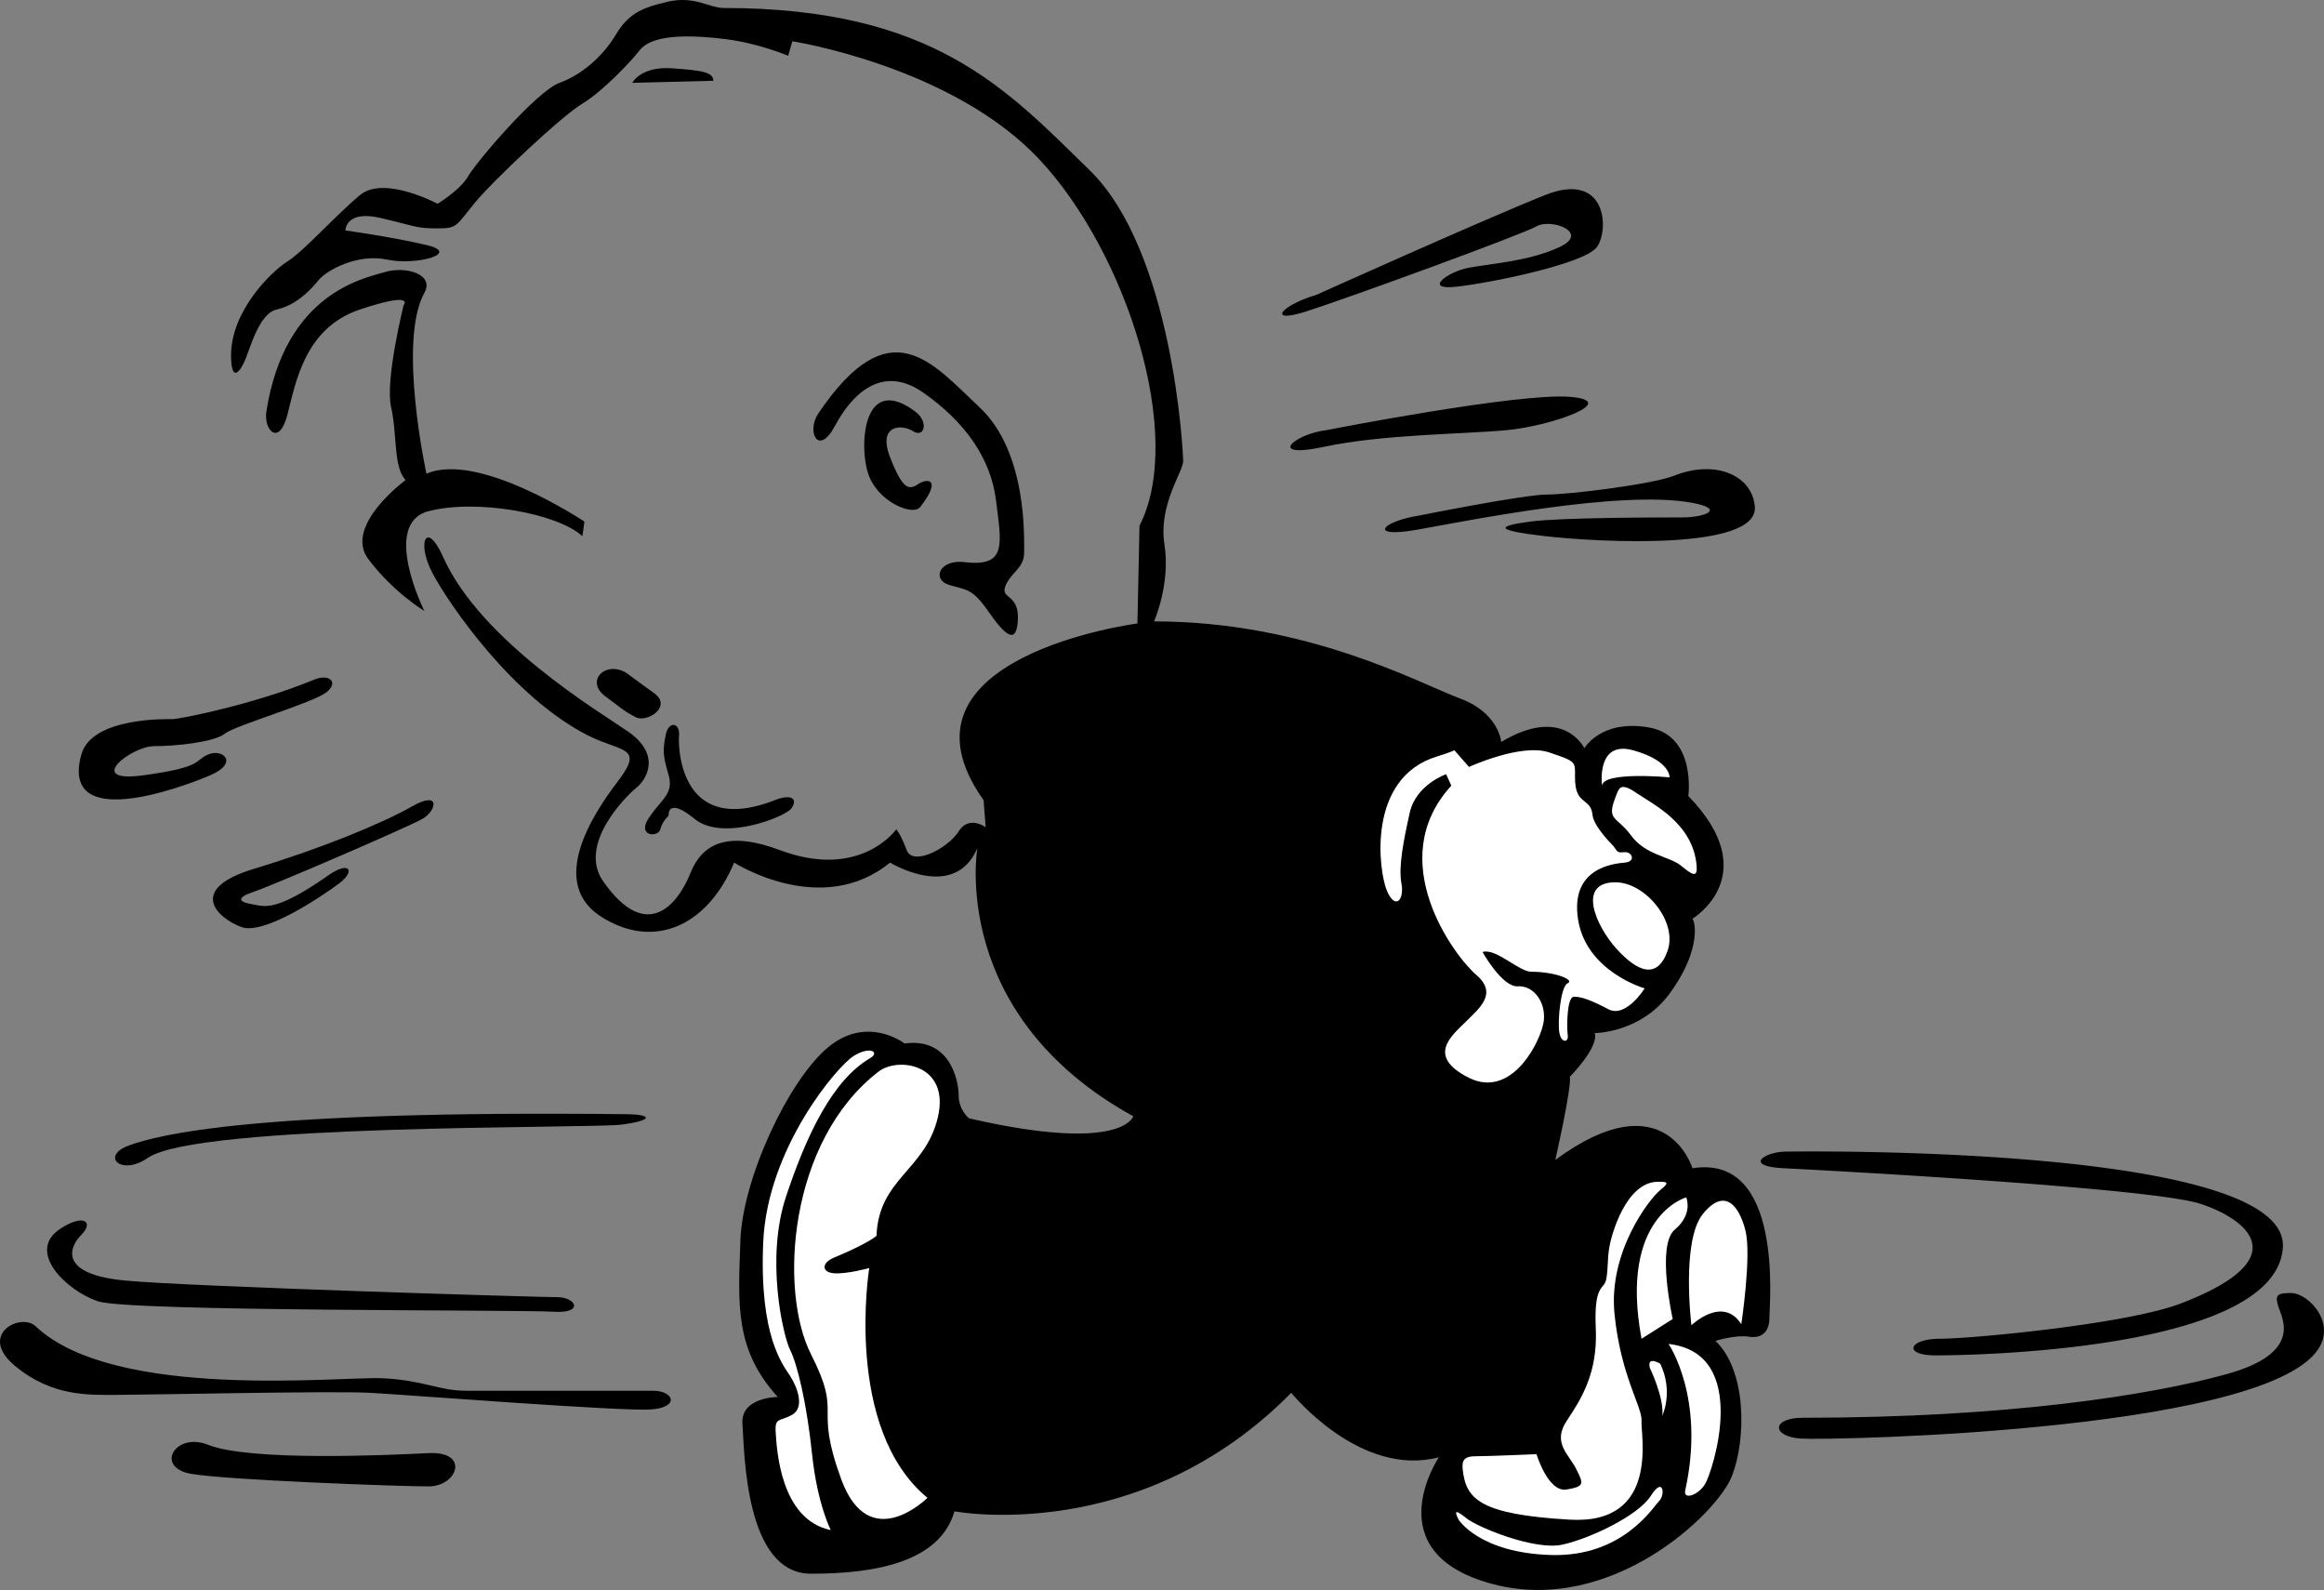
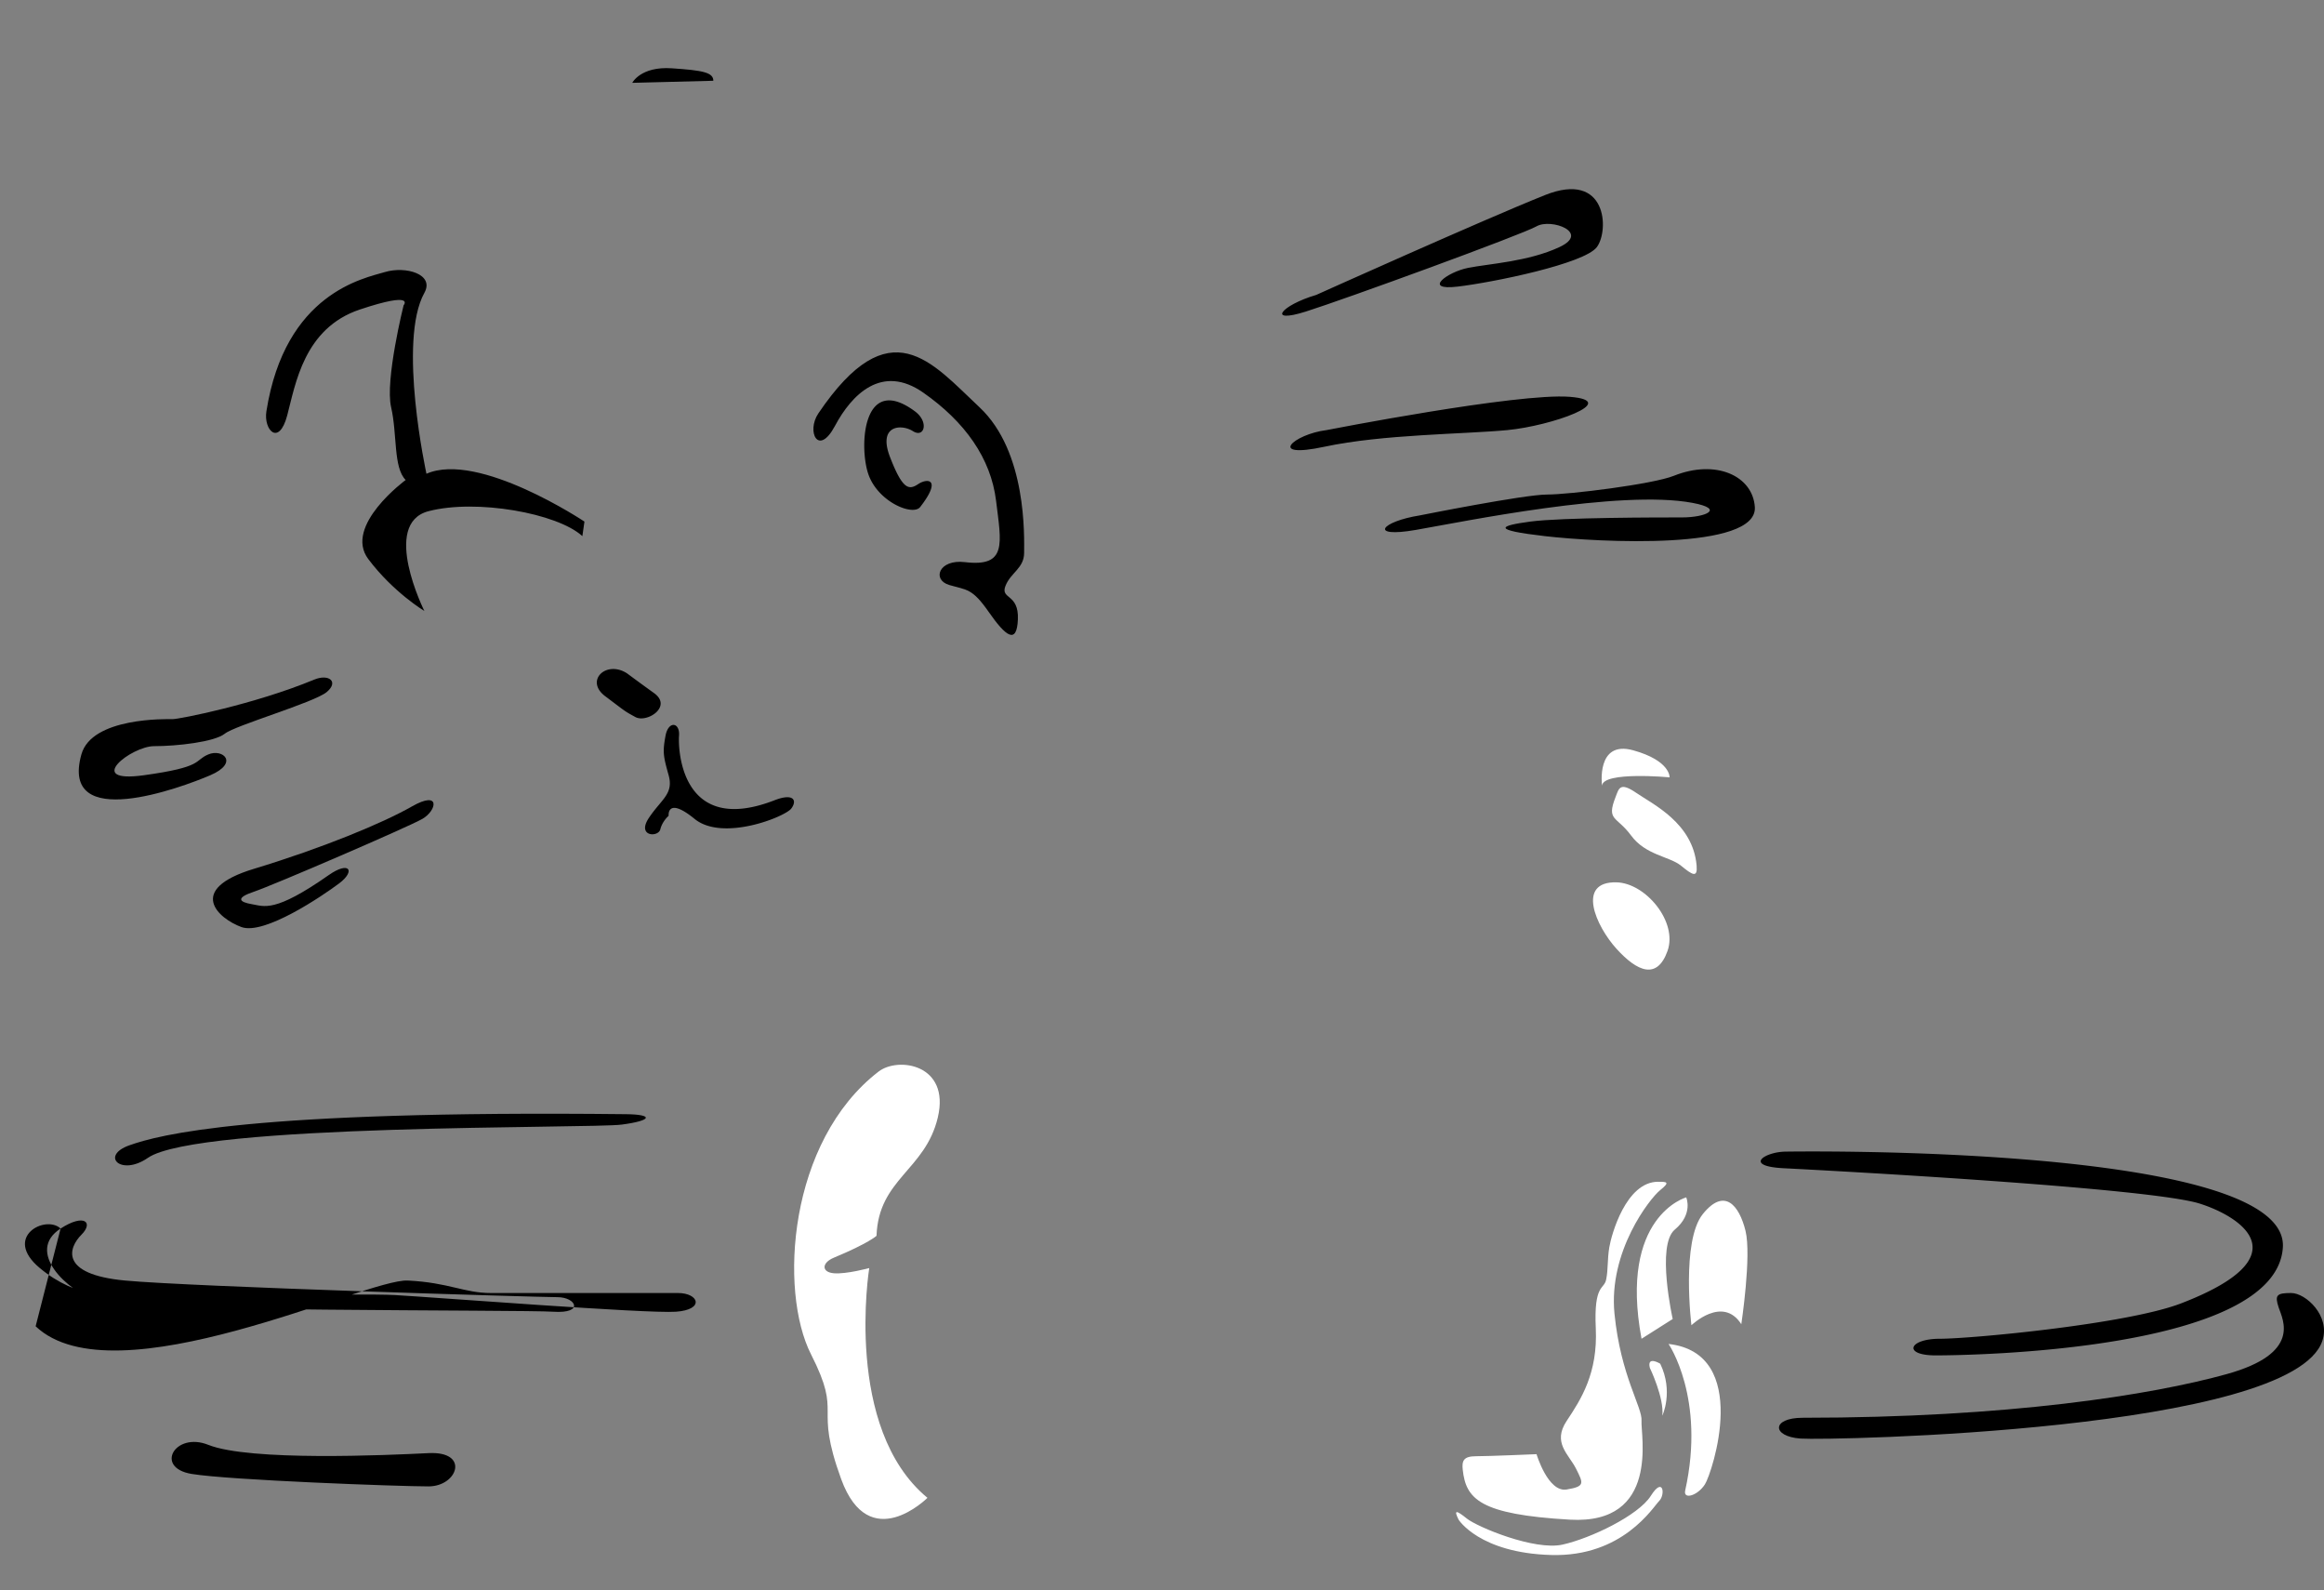
<svg xmlns="http://www.w3.org/2000/svg" width="139.742" height="95.582">
  <rect width="100%" height="100%" fill="#808080" stroke="none" />
-   <path d="M26.518 12.355s-3.375-1.875-4.875-.625-3.375 3.375-4.375 4-3.375 2.996-3.375 5.625c0 1.375.375 1.25.75.5s.875-3 2-3.25 2-1.125 2.5-1.75 2.375-1.625 4.125-1.25 4.5-.375 2.375-.875-4.875-.875-4.875-.875 0-1.25 2.125-.75 2.125.625 3.375.625 1.125-.125 2.25-1.5 5.25-5.25 6.5-6 3-2.625 3.375-3.125 1.265-1.25 5.25-.75c2 .25 3.75 1 3.75 1l.25-.875s9.625 1.5 14.875 7.125 8.75 16.625 6 22l-.125 5.875s-15.375 2-9.25 10.625l.125 1.625s-1-.75-1.625.25-2.75 2.125-3.125 1.125-.625-1.25-.625-1.25-2.149 3.07-7 1.25c-3-1.125-4.625-.5-5.375 1.375s-2.625 4.25-5.25.5c-1.551-2.215 1.375-5.125 2-5.625s1.496-1.992-.5-3.375c-1.625-1.125-8.871-5.43-11.125-10.5-1-2.25-1.625-.875-.625 1s4.847 7.484 9.375 9.75c2 1 3.375.625 1.75 2.75s-4.125 6.125-1 8.125 6.375.625 8-3.25c0 0 5.25 3.375 9.375 0 0 0 3.875 2.375 5.25-.875 0 0-1.75 10 9.375 16.125 0 0-.625 2.25-9.875.125 0 0-.625-.5-.625-1.375s-.5-3.5-3.25-3.125c0 0-2.25-1.75-4.625.25s-5.125 7.875-5.25 11.625-.375 6.5 2.25 9.375c0 0-2.25 0-2.125 1.625s.125 9 4.125 9 7.75-.75 8.625-3.75c0 0 11.125 2.125 20.25-7.125 0 0 4.125 5.125 8.875 3.875 0 0-3.875 5.75 3.25 7.625s13.5-4.25 14.375-6.5.875-6.375-1-8.125c0 0 1.25-.375 2-.25s1.25-.25 1.25-1.125.875-9.875-4.625-9c0 0-1.625-5.375-8.25-.5 0 0 1-4.375.875-5 0 0 1.75-1.75 1.5-2.625 0 0 2.75 0 4.5-2.375s1.625-4.125 1.375-4.5c0 0 4.375-2.625-.25-7.375 0 0 .5-3.625-2.375-4.125s-3.875 1.25-3.875 1.25-1.25-2.625-5-.375c0 0-.125-1.75-2.5-2.625s-9.125-4.625-18.375-4.625c0 0 1-2.25.625-4.625s1.125-4.375 1.125-5-.625-12.625-5.625-17.5-9.375-9.75-22-9.75c-.875 0-1.75-.75-3.375-.375s-2.375.75-3.125 2-2 2.375-3.375 2.875-5 4.75-5.5 5.625-2 1.75-2 1.75" />
  <path d="M16.018 24.73c-.176 1.113.75 2.125 1.25.25s1-5.25 4.375-6.375 2.625-.25 2.625-.25-1.125 4.5-.75 6.125.125 3.625.875 4.375c0 0-3.75 2.75-2.25 4.75s3.375 3.125 3.375 3.125-2.625-5.25.25-6 7.75.125 9.25 1.5l.125-.875s-6.375-4.25-9.5-2.875c0 0-1.743-7.965-.125-10.875.625-1.125-1.125-1.625-2.375-1.25s-6 1.25-7.125 8.375m22-19.75s.5-1 2.375-.875 2.5.25 2.5.75l-4.875.125M18.893 40.855c.879-.363 1.5.125.75.75s-5.5 2-6.125 2.5-2.875.75-4.25.75-4.25 2.25-.625 1.75 3-.875 3.875-1.25 1.875.5.125 1.25-9.059 3.453-7.75-1.25c.625-2.25 5.125-2.125 5.5-2.125s4.875-.875 8.5-2.375m5.875 7.625c1.75-1 1.5.25.625.75s-9 4-10.125 4.375-.875.625-.125.75 1.359.54 4.625-1.75c1.25-.875 1.625-.25.625.5s-4.5 3.125-5.875 2.625-3.375-2.25.75-3.5 7.75-2.75 9.5-3.75m54.375-30.75c-2.125.625-3 1.75-.625 1s13-4.625 13.875-5.125 3.25.375 1.375 1.25-4.25 1-5.5 1.25-2.75 1.375-.625 1.125 7.625-1.375 8.375-2.375.625-4.625-3.125-3.125-13.75 6-13.75 6m.625 8.125c-2 .25-3.625 1.75-.125 1s8.375-.75 11-1 6.875-1.75 3.75-2-14.625 2-14.625 2m5.625 5.125c-2.375.375-3.125 1.375-.25.875s12.28-2.441 16.625-1.625c2 .375.75.875-.625.875s-7.25 0-9.125.25-2.375.5.875.875 12.8.871 12.625-1.75c-.125-1.875-2.34-2.89-4.875-1.875-1.25.5-6.25 1.125-7.625 1.125s-7.625 1.25-7.625 1.25m-36.188-6.125c-.73 1.082 0 2.625 1 .75s2.813-3.75 5.313-2c2.5 1.75 4.062 3.938 4.375 6.5.312 2.563.687 3.996-1.875 3.688-1.563-.188-2 1.062-.938 1.375 1.063.312 1.375.187 2.375 1.625 1 1.437 1.688 2 1.75.437.063-1.562-1.062-1.187-.75-2 .313-.812 1.125-1.062 1.125-2 0-.937.188-6.062-2.687-8.75-2.875-2.687-5.375-6-9.688.375" />
  <path d="M55.018 24.73c.855.633.562 1.625-.125 1.188-.688-.438-2.125-.375-1.375 1.562.75 1.938 1.125 2 1.687 1.625.563-.375 1.45-.328.125 1.375-.437.563-2.562-.313-3.125-2-.562-1.688-.312-6.063 2.813-3.75M37.705 40.48c-1.25-.813-2.562.438-1.312 1.375 1.25.938 1.125.875 1.812 1.25.688.375 2.25-.625 1.125-1.438a125.364 125.364 0 0 1-1.625-1.187m2.313 3.75c.172-.922.875-.813.812 0-.062.813.113 6.066 5.75 3.875 1.125-.438 1.375 0 1 .5s-4.125 2-5.812.625c-1.688-1.375-1.563-.188-1.563-.188s-.375.313-.5.813c-.125.5-1.437.438-.687-.688.75-1.125 1.5-1.437 1.187-2.562-.312-1.125-.375-1.375-.187-2.375m67.375 25c-1.25 0-2.625.875-.125 1s21.953 1.164 25 2.125c2.375.75 6.289 3.148-1.125 6-3.25 1.25-12.625 2.125-14.5 2.125s-2.25 1-.25 1 20.5-.25 20.875-6.5-29.875-5.75-29.875-5.75" />
-   <path d="M108.393 85.23c-1.875 0-1.875 1.125-.125 1.25s29.562-.434 31.375-5.875c.5-1.5-1-2.875-1.875-2.875s-1 .125-.75.875 1.375 2.75-3.125 4-13.125 2.625-25.5 2.625m-70.75-18.25c1.629.016 1.625.375-.25.625s-25.512-.07-28.5 2c-1.625 1.125-2.875-.125-1.125-.75s7.25-2.125 29.875-1.875m-34 6.875c1.425-.922 2-.375 1.25.375s-1.375 2.375 2.625 2.75 24.875 1 26 1 1.625 1-.25.875-25.5 0-27.375-.625-4.375-3-2.25-4.375m-1.5 5.875c-.895-.848-3.5.5-1.25 2.375s4.5 1.75 6.125 1.75 13-.25 15.25-.125 15.125 1.125 16.875 1 1.375-1.125.125-1.125h-11.25c-1.625 0-2.5-.625-5-.75S6.893 84.23 2.143 79.73m10.375 7.125c-1.989-.793-3.25 1.375-1 1.75s12.5.75 14.25.75 2.5-2.125 0-2-10.75.5-13.25-.5" />
-   <path fill="#fff" d="M52.33 63.605c.582-.34 0-.75-1-.125s-5.191 5.559-5.437 11.188c-.25 5.687 1.187 7.374 1.625 8.062.437.687.875 1.875.125 2.312-.75.438-1.063.125-1 1.063.062.937.25 5.25 3.312 5.875 0 0-.812-1.563-1.125-4.563-.312-3-.875-5.375-1.312-6.25-.438-.875-1.5-5.5-.25-9.25s2.812-7 5.062-8.312" />
+   <path d="M108.393 85.23c-1.875 0-1.875 1.125-.125 1.25s29.562-.434 31.375-5.875c.5-1.5-1-2.875-1.875-2.875s-1 .125-.75.875 1.375 2.75-3.125 4-13.125 2.625-25.5 2.625m-70.75-18.25c1.629.016 1.625.375-.25.625s-25.512-.07-28.5 2c-1.625 1.125-2.875-.125-1.125-.75s7.25-2.125 29.875-1.875m-34 6.875c1.425-.922 2-.375 1.25.375s-1.375 2.375 2.625 2.75 24.875 1 26 1 1.625 1-.25.875-25.5 0-27.375-.625-4.375-3-2.25-4.375c-.895-.848-3.5.5-1.25 2.375s4.5 1.75 6.125 1.75 13-.25 15.25-.125 15.125 1.125 16.875 1 1.375-1.125.125-1.125h-11.25c-1.625 0-2.5-.625-5-.75S6.893 84.23 2.143 79.73m10.375 7.125c-1.989-.793-3.25 1.375-1 1.75s12.5.75 14.25.75 2.5-2.125 0-2-10.75.5-13.25-.5" />
  <path fill="#fff" d="M52.83 64.418c1.18-.91 4.313-.438 3.563 2.75-.75 3.187-3.563 3.687-3.688 7.124 0 0-.476.446-2.562 1.313-.75.313-.75.875 0 .938.75.062 2.125-.313 2.125-.313s-1.563 9.625 3.5 13.813c0 0-3.5 3.5-5.188-1.126-1.687-4.624.125-3.687-1.812-7.5-1.938-3.812-1.375-12.812 4.062-17m46.875 6.626c.504 0 .75 0 .125.5s-3.125 3.687-2.75 7.437c.375 3.75 1.688 5.625 1.625 6.438-.062.812 1.125 6.25-4.312 5.937-5.438-.313-6.243-1.25-6.438-3-.062-.563.063-.813.813-.813s3.625-.124 3.625-.124.687 2.312 1.812 2.124c1.125-.187 1-.374.563-1.25-.438-.874-1.438-1.562-.563-2.874.875-1.313 1.875-2.876 1.75-5.563-.125-2.688.5-2.313.625-2.938.125-.624.063-1.187.188-1.937s1-3.938 2.937-3.938" />
  <path fill="#fff" d="M101.393 71.98s-4.063 1.125-2.688 8.5l1.875-1.188s-1-4.437.125-5.374c1.125-.938.688-1.938.688-1.938m-2.188 10.25s.875 1.813.75 2.875c0 0 .688-1.438-.125-3.125 0 0-.812-.5-.625.25m1.125-1.437s2.238 3.246 1 8.812c-.125.563.75.313 1.188-.375.437-.688 2.812-7.875-2.188-8.438m1.375-1.124s1.875-1.813 3-.063c0 0 .625-4.125.25-5.625s-1.25-2.625-2.562-1c-1.313 1.625-.688 6.688-.688 6.688m-14 11.687c-.312-.625-.125-.563.5-.063.625.5 4.063 1.938 5.75 1.563 1.688-.375 4.563-1.75 5.313-2.938.75-1.187.875-.062.5.313s-2.188 3.375-6.5 3.25c-4.313-.125-5.563-2.125-5.563-2.125M96.33 47.23s-.375-2.75 1.875-2.125 2.188 1.625 2.188 1.625-4-.375-4.063.5m.813.687c.203-.519.25-.937 1.25-.25 1 .688 3.41 1.813 3.625 4.375.062.75-.25.563-.938 0-.687-.562-2.125-.625-3-1.812-.875-1.188-1.5-.875-.937-2.313m.062 5.125c1.75.047 3.688 2.375 3.063 4.125s-1.813 1.25-3.063-.125c-1.25-1.375-2.437-4.062 0-4" />
-   <path fill="#fff" d="M88.33 46.105s3.125-1.438 4.813-.875c1.687.563 1.562.563 1.562 1.5 0 .938.25 1.188.563 1.438.312.25.437.374.5.874.062.5.75 1.313 1.125 1.688s.25.563.75.5c.5-.063.75.563.062.625-.687.063-3.312.313-2.812 3.438.5 3.124 4 4.124 4 4.124s-1.125 1.813-2.188 1.25c-1.062-.562-1.625-.75-2.062-.75-.438 0-.438 1.875-.375 2.313.062.438-.375.5-.5-.125s.062-2.813.5-3c.437-.188-.73-.688-2.188-.688-.75 0-2.125-1.437-2.937-1.187 0 0 1.187 2.125 2.125 2.063.937-.063 1.687.937 1.562 2.062-.125 1.125-1.875 4.75-4.5 3.438-2.625-1.313-1-2.563-.187-3.376.812-.812 1.937-1.687.625-2.812-1.313-1.125-5.625-6.875-1.5-11.375l-.313-.688s-1.812.625-2.187 2.313c-.375 1.687-.688 3.25-.5 4.25.187 1-.375 1.625-.875.437-.5-1.187-1.22-6.765 3-8.062.812-.25 1.062-.375 1.062-.375l.875 1" />
</svg>